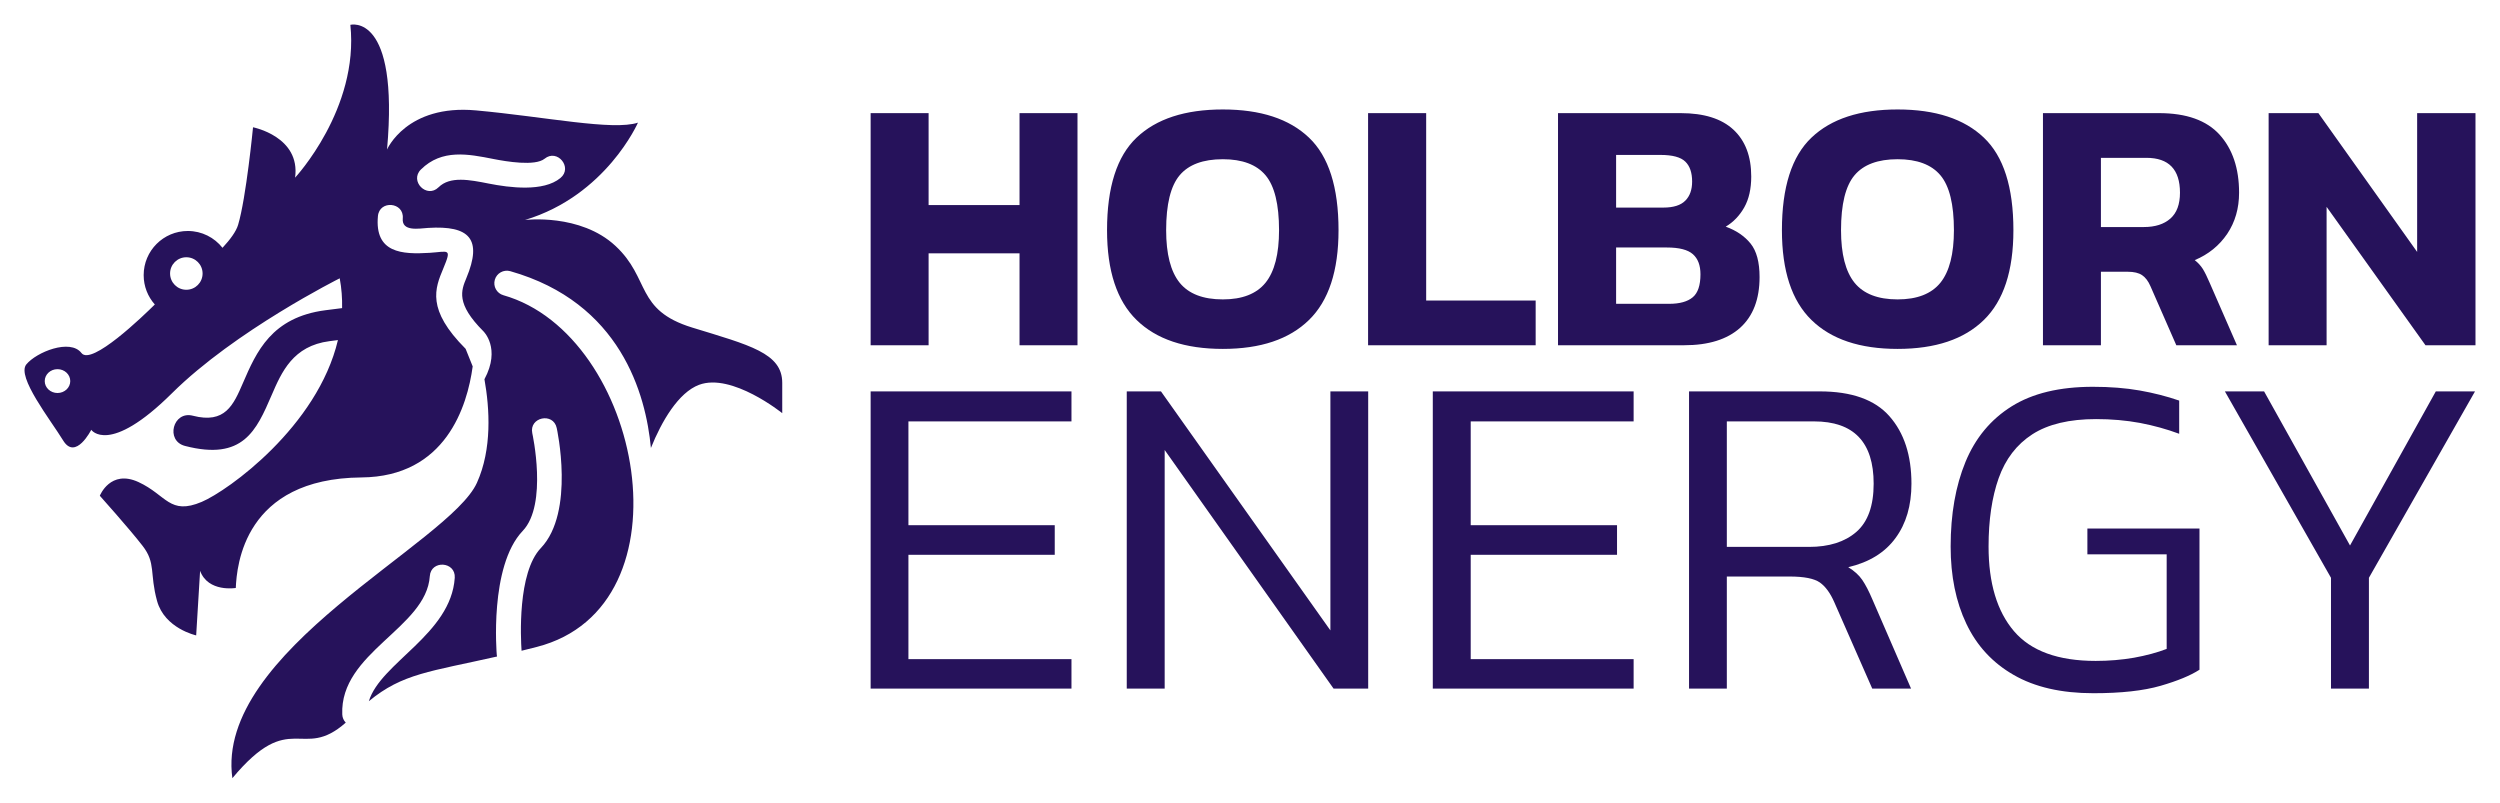
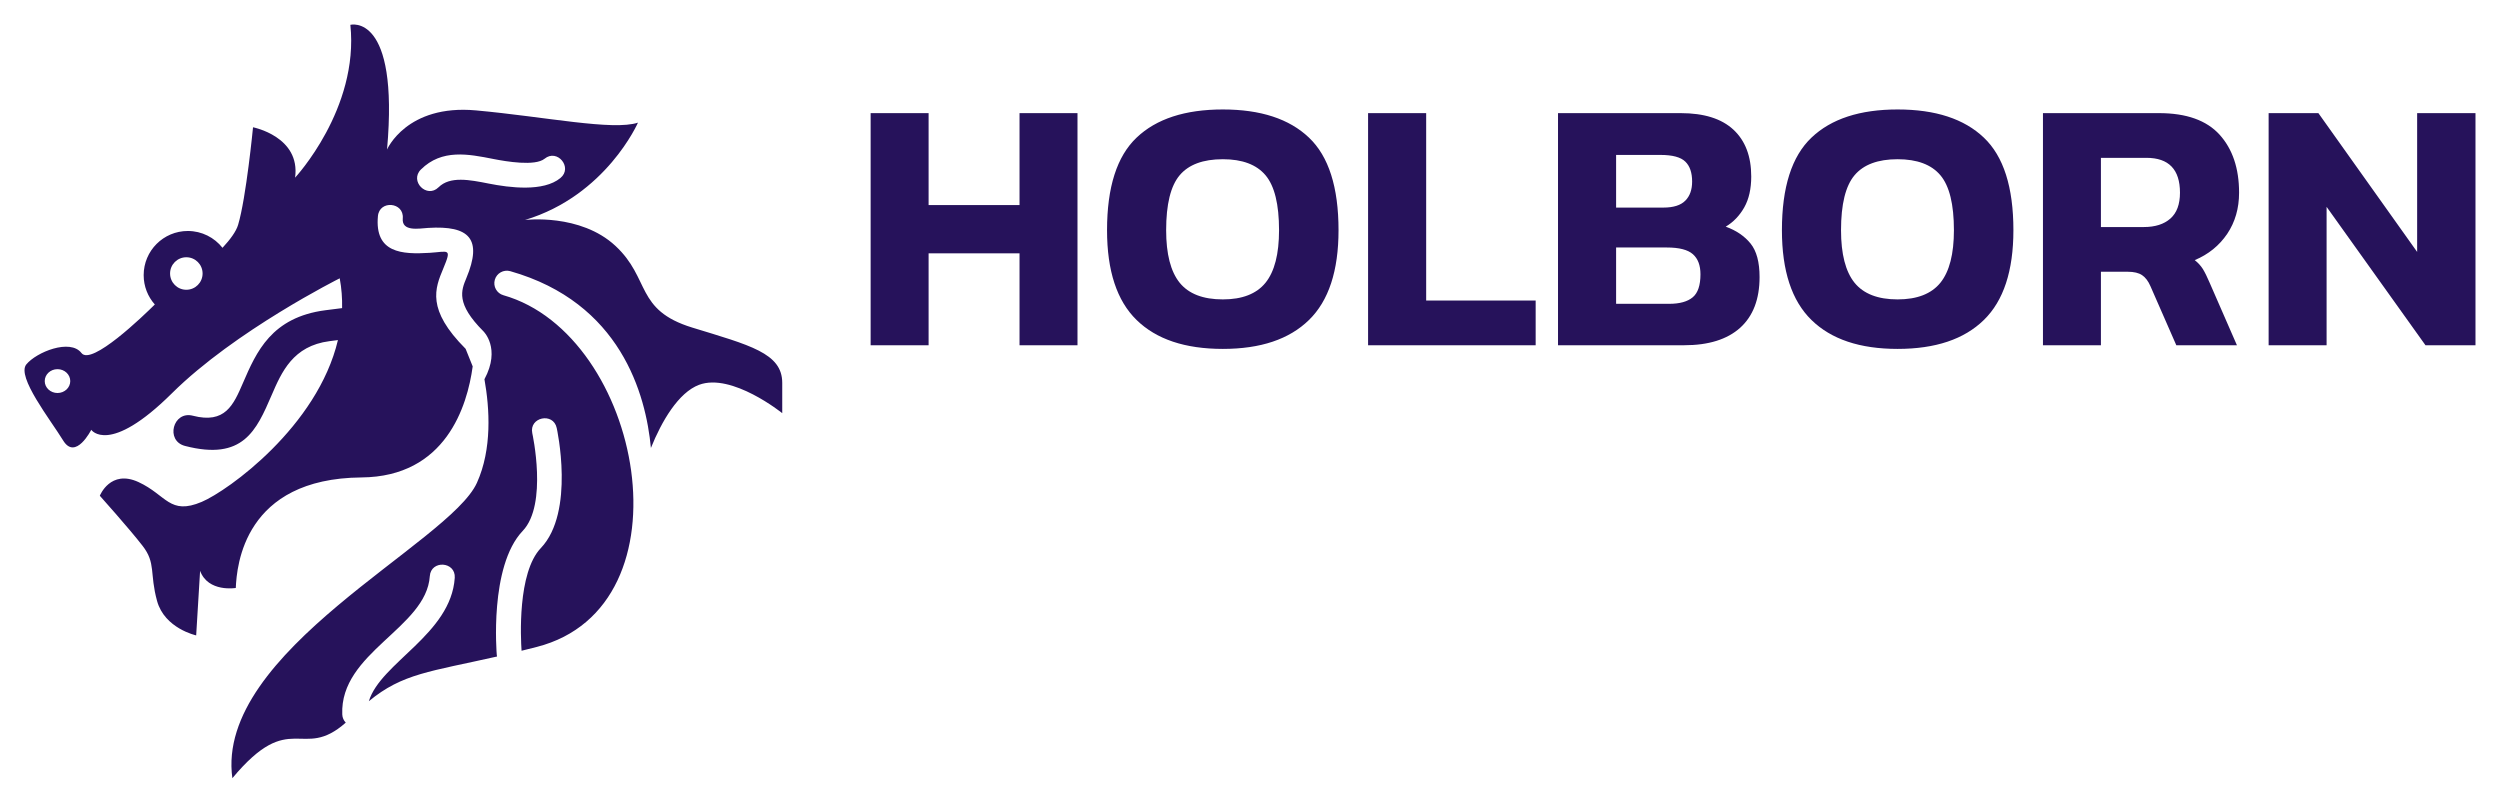
<svg xmlns="http://www.w3.org/2000/svg" version="1.0" x="0" y="0" width="2400" height="770.659" viewBox="71.019 93.216 197.962 63.567" preserveAspectRatio="xMidYMid meet" color-interpolation-filters="sRGB">
  <g>
    <defs>
      <linearGradient id="92" x1="0%" y1="0%" x2="100%" y2="0%">
        <stop offset="0%" stop-color="#fa71cd" />
        <stop offset="100%" stop-color="#9b59b6" />
      </linearGradient>
      <linearGradient id="93" x1="0%" y1="0%" x2="100%" y2="0%">
        <stop offset="0%" stop-color="#f9d423" />
        <stop offset="100%" stop-color="#f83600" />
      </linearGradient>
      <linearGradient id="94" x1="0%" y1="0%" x2="100%" y2="0%">
        <stop offset="0%" stop-color="#0064d2" />
        <stop offset="100%" stop-color="#1cb0f6" />
      </linearGradient>
      <linearGradient id="95" x1="0%" y1="0%" x2="100%" y2="0%">
        <stop offset="0%" stop-color="#f00978" />
        <stop offset="100%" stop-color="#3f51b1" />
      </linearGradient>
      <linearGradient id="96" x1="0%" y1="0%" x2="100%" y2="0%">
        <stop offset="0%" stop-color="#7873f5" />
        <stop offset="100%" stop-color="#ec77ab" />
      </linearGradient>
      <linearGradient id="97" x1="0%" y1="0%" x2="100%" y2="0%">
        <stop offset="0%" stop-color="#f9d423" />
        <stop offset="100%" stop-color="#e14fad" />
      </linearGradient>
      <linearGradient id="98" x1="0%" y1="0%" x2="100%" y2="0%">
        <stop offset="0%" stop-color="#009efd" />
        <stop offset="100%" stop-color="#2af598" />
      </linearGradient>
      <linearGradient id="99" x1="0%" y1="0%" x2="100%" y2="0%">
        <stop offset="0%" stop-color="#ffcc00" />
        <stop offset="100%" stop-color="#00b140" />
      </linearGradient>
      <linearGradient id="100" x1="0%" y1="0%" x2="100%" y2="0%">
        <stop offset="0%" stop-color="#d51007" />
        <stop offset="100%" stop-color="#ff8177" />
      </linearGradient>
      <linearGradient id="102" x1="0%" y1="0%" x2="100%" y2="0%">
        <stop offset="0%" stop-color="#a2b6df" />
        <stop offset="100%" stop-color="#0c3483" />
      </linearGradient>
      <linearGradient id="103" x1="0%" y1="0%" x2="100%" y2="0%">
        <stop offset="0%" stop-color="#7ac5d8" />
        <stop offset="100%" stop-color="#eea2a2" />
      </linearGradient>
      <linearGradient id="104" x1="0%" y1="0%" x2="100%" y2="0%">
        <stop offset="0%" stop-color="#00ecbc" />
        <stop offset="100%" stop-color="#007adf" />
      </linearGradient>
      <linearGradient id="105" x1="0%" y1="0%" x2="100%" y2="0%">
        <stop offset="0%" stop-color="#b88746" />
        <stop offset="100%" stop-color="#fdf5a6" />
      </linearGradient>
    </defs>
    <g fill="#26125b" class="icon-text-wrapper icon-svg-group iconsvg" transform="translate(72.96,95.157)">
      <g class="iconsvg-imagesvg" transform="translate(0,0)">
        <g>
-           <rect fill="#26125b" fill-opacity="0" stroke-width="2" x="0" y="0" width="60" height="59.685" class="image-rect" />
          <svg filter="url(#colors7244054654)" x="0" y="0" width="60" height="59.685" class="image-svg-svg primary" style="overflow: visible;">
            <svg xml:space="preserve" version="1.1" viewBox="9.048 9.841 315.262 313.609" x="0px" y="0px" fill-rule="evenodd" clip-rule="evenodd">
              <defs />
              <g>
                <path d="M95.53 323.45c-7.33,-52.91 90.35,-97.68 101.75,-122.92 6.36,-14.08 5.3,-30.94 3.13,-43.1 6.96,-12.94 -0.46,-19.98 -0.46,-19.98 -11.48,-11.49 -9.21,-16.95 -7.07,-22.09 6.79,-16.28 1.33,-21.96 -15.88,-20.89 -3.75,0.23 -11.08,1.69 -10.57,-3.96 0.61,-6.8 -9.72,-7.73 -10.34,-0.94 -1.41,15.37 10.02,15.98 21.52,15.27 7.87,-0.49 9.32,-2.22 5.67,6.53 -3.44,8.24 -7.09,17 9.3,33.41l2.94 7.31c-2.25,16.52 -11.18,45.91 -46.27,46.2 -48.84,0.41 -51.89,36.63 -52.3,45.99 0,0 -11.5,1.93 -14.85,-7.13l-1.63 26.86c0,0 -13.13,-2.85 -16.28,-14.35 -3.15,-11.5 -0.41,-15.67 -6,-22.89 -5.59,-7.22 -17.81,-20.86 -17.81,-20.86 0,0 4.37,-11.09 16.07,-5.7 11.7,5.39 12.92,13.94 26.35,8.24 10.95,-4.65 48.15,-31.35 56.65,-67.31l-3.5 0.45c-15.22,1.96 -19.93,12.84 -24.11,22.52 -6.33,14.63 -11.83,27.35 -36.03,21.07 -8.26,-2.14 -5.01,-14.71 3.26,-12.57 13.46,3.49 16.91,-4.47 20.87,-13.64 5.57,-12.88 11.83,-27.35 34.39,-30.26 2.76,-0.36 5.02,-0.64 6.85,-0.87 0.09,-4.05 -0.21,-8.19 -0.99,-12.4 0,0 -43.55,21.78 -69.8,47.82 -26.25,26.05 -33.58,15.21 -33.58,15.21 0,0 -6.52,12.93 -11.7,4.43 -5.19,-8.5 -19.48,-26.56 -15.31,-31.64 4.17,-5.09 18.26,-10.84 22.94,-4.73 4.15,5.41 25.69,-15.41 30.52,-20.2 -2.89,-3.25 -4.64,-7.52 -4.64,-12.21 0,-10.14 8.22,-18.37 18.37,-18.37 5.85,0 11.06,2.74 14.43,7 3.22,-3.47 5.67,-6.8 6.49,-9.55 3.36,-11.19 6.21,-40.6 6.21,-40.6 0,0 19.84,3.87 17.5,20.96 0,0 26.66,-28.59 23,-63.59 0,0 20.35,-5.29 15.26,51.89 0,0 8.14,-18.93 37.04,-16.28 28.9,2.65 56.98,8.54 67.36,5.09 0,0 -13.23,30.32 -47.01,40.5 0,0 23,-2.85 37.65,10.79 14.65,13.63 8.14,26.66 31.95,33.98 23.81,7.32 37.44,10.58 37.44,22.99 0,12.42 0,12.62 0,12.62 0,0 -20.96,-16.89 -34.59,-11.8 -8.62,3.22 -15.61,15.22 -20.05,26.28 -2.1,-22.39 -12.6,-60.5 -58.52,-73.56 -2.76,-0.78 -5.65,0.82 -6.43,3.58 -0.79,2.76 0.81,5.65 3.58,6.43 57.72,16.41 79.37,129.53 13.86,146.34 -2.18,0.56 -4.28,1.09 -6.31,1.58 -0.35,-5.04 -1.77,-32.45 8.02,-42.72 14.33,-15.04 6.63,-49.84 6.61,-49.94 -1.42,-6.69 -11.59,-4.54 -10.17,2.16 0.02,0.08 6.52,29.61 -3.97,40.62 -14.05,14.74 -10.81,51.43 -10.81,51.54 0.02,0.26 0.06,0.5 0.11,0.74 -27.89,6.31 -39.31,7.03 -53.33,18.59 4.88,-16.05 34.16,-27.83 35.74,-51.33 0.46,-6.83 -9.92,-7.52 -10.38,-0.69 -1.45,21.61 -37.48,31.7 -36.42,57.54 0.05,1.32 0.59,2.51 1.45,3.4 -18.38,16.27 -22.77,-6.18 -47.16,23.09zm85.78 -245.88c-4.87,4.82 -12.2,-2.59 -7.33,-7.41 8.71,-8.61 19.66,-6.45 30.2,-4.36 5.27,1.04 17.26,3.08 21.25,-0.11 5.27,-4.33 11.86,3.69 6.59,8.02 -7.07,5.84 -21.15,4.03 -29.84,2.31 -7.89,-1.56 -16.08,-3.19 -20.87,1.55zm-158.54 75.67c2.93,0 5.31,2.22 5.31,4.96 0,2.74 -2.38,4.96 -5.31,4.96 -2.93,0 -5.31,-2.22 -5.31,-4.96 0,-2.74 2.37,-4.96 5.31,-4.96zm53.6 -46.56c3.74,0 6.77,3.03 6.77,6.76 0,3.74 -3.03,6.77 -6.77,6.77 -3.74,0 -6.76,-3.03 -6.76,-6.77 0,-3.74 3.03,-6.76 6.76,-6.76z" />
              </g>
            </svg>
          </svg>
          <defs>
            <filter id="colors7244054654">
              <feColorMatrix type="matrix" values="0 0 0 0 0.148 0 0 0 0 0.07 0 0 0 0 0.355 0 0 0 1 0" class="icon-feColorMatrix " />
            </filter>
            <filter id="colorsf9676701518">
              <feColorMatrix type="matrix" values="0 0 0 0 0.996 0 0 0 0 0.996 0 0 0 0 0.996 0 0 0 1 0" class="icon-fecolormatrix" />
            </filter>
            <filter id="colorsb4654004843">
              <feColorMatrix type="matrix" values="0 0 0 0 0 0 0 0 0 0 0 0 0 0 0 0 0 0 1 0" class="icon-fecolormatrix" />
            </filter>
          </defs>
        </g>
      </g>
      <g transform="translate(67,6.727)">
        <g fill-rule="" class="tp-name iconsvg-namesvg">
          <g transform="scale(1)">
            <g>
              <path d="M6.05 0L1.46 0 1.46-18.38 6.05-18.38 6.05-11.1 13.25-11.1 13.25-18.38 17.84-18.38 17.84 0 13.25 0 13.25-7.28 6.05-7.28 6.05 0ZM29.35 0.29L29.35 0.29Q24.86 0.29 22.52-2 20.18-4.28 20.18-9.11L20.18-9.11Q20.18-14.22 22.52-16.44 24.86-18.67 29.35-18.67L29.35-18.67Q33.83-18.67 36.17-16.44 38.51-14.22 38.51-9.11L38.51-9.11Q38.51-4.28 36.17-2 33.83 0.29 29.35 0.29ZM29.35-3.63L29.35-3.63Q31.66-3.63 32.73-4.95 33.8-6.28 33.8-9.11L33.8-9.11Q33.8-12.19 32.73-13.46 31.66-14.73 29.35-14.73L29.35-14.73Q27-14.73 25.93-13.46 24.86-12.19 24.86-9.11L24.86-9.11Q24.86-6.28 25.93-4.95 27-3.63 29.35-3.63ZM54.12 0L40.85 0 40.85-18.38 45.45-18.38 45.45-3.54 54.12-3.54 54.12 0ZM65.88 0L55.89 0 55.89-18.38 65.6-18.38Q68.37-18.38 69.78-17.07 71.19-15.76 71.19-13.36L71.19-13.36Q71.19-11.9 70.64-10.92 70.08-9.93 69.17-9.39L69.17-9.39Q70.42-8.94 71.14-8.05 71.85-7.17 71.85-5.4L71.85-5.4Q71.85-2.77 70.31-1.38 68.77 0 65.88 0L65.88 0ZM60.49-15.07L60.49-10.9 64.23-10.9Q65.43-10.9 65.97-11.45 66.51-11.99 66.51-12.96L66.51-12.96Q66.51-14.02 65.97-14.54 65.43-15.07 64-15.07L64-15.07 60.49-15.07ZM60.49-7.74L60.49-3.28 64.69-3.28Q65.94-3.28 66.56-3.8 67.17-4.31 67.17-5.62L67.17-5.62Q67.17-6.68 66.57-7.21 65.97-7.74 64.51-7.74L64.51-7.74 60.49-7.74ZM82.78 0.29L82.78 0.29Q78.3 0.29 75.96-2 73.62-4.28 73.62-9.11L73.62-9.11Q73.62-14.22 75.96-16.44 78.3-18.67 82.78-18.67L82.78-18.67Q87.27-18.67 89.61-16.44 91.95-14.22 91.95-9.11L91.95-9.11Q91.95-4.28 89.61-2 87.27 0.29 82.78 0.29ZM82.78-3.63L82.78-3.63Q85.1-3.63 86.17-4.95 87.24-6.28 87.24-9.11L87.24-9.11Q87.24-12.19 86.17-13.46 85.1-14.73 82.78-14.73L82.78-14.73Q80.44-14.73 79.37-13.46 78.3-12.19 78.3-9.11L78.3-9.11Q78.3-6.28 79.37-4.95 80.44-3.63 82.78-3.63ZM98.88 0L94.29 0 94.29-18.38 103.48-18.38Q106.73-18.38 108.28-16.67 109.82-14.96 109.82-12.08L109.82-12.08Q109.82-10.22 108.88-8.82 107.93-7.42 106.31-6.74L106.31-6.74Q106.71-6.42 106.95-6.04 107.19-5.65 107.48-4.97L107.48-4.97 109.65 0 104.85 0 102.8-4.68Q102.54-5.28 102.14-5.55 101.74-5.82 101-5.82L101-5.82 98.88-5.82 98.88 0ZM98.88-14.84L98.88-9.36 102.28-9.36Q103.62-9.36 104.38-10.03 105.14-10.7 105.14-12.08L105.14-12.08Q105.14-14.84 102.48-14.84L102.48-14.84 98.88-14.84ZM116.75 0L112.16 0 112.16-18.38 116.1-18.38 123.92-7.39 123.92-18.38 128.54-18.38 128.54 0 124.58 0 116.75-10.96 116.75 0Z" transform="translate(-1.46, 18.67)" />
            </g>
            <g fill="#26125b" transform="translate(0,21.96)">
              <g transform="scale(1.011)">
-                 <path d="M18.26 0L2.53 0 2.53-23.28 18.26-23.28 18.26-20.93 5.49-20.93 5.49-12.8 16.95-12.8 16.95-10.48 5.49-10.48 5.49-2.31 18.26-2.31 18.26 0ZM25.56 0L22.59 0 22.59-23.28 25.27-23.28 38.54-4.56 38.54-23.28 41.5-23.28 41.5 0 38.79 0 25.56-18.69 25.56 0ZM62.29 0L46.56 0 46.56-23.28 62.29-23.28 62.29-20.93 49.53-20.93 49.53-12.8 60.99-12.8 60.99-10.48 49.53-10.48 49.53-2.31 62.29-2.31 62.29 0ZM69.59 0L66.63 0 66.63-23.28 76.86-23.28Q80.62-23.28 82.33-21.33 84.05-19.38 84.05-16.05L84.05-16.05Q84.05-13.48 82.8-11.79 81.56-10.09 79.1-9.51L79.1-9.51Q79.82-9.07 80.2-8.51 80.58-7.95 80.98-7.01L80.98-7.01 84.02 0 80.98 0 78.01-6.76Q77.54-7.84 76.88-8.31 76.21-8.78 74.51-8.78L74.51-8.78 69.59-8.78 69.59 0ZM69.59-20.93L69.59-11.1 76.03-11.1Q78.38-11.1 79.73-12.27 81.09-13.45 81.09-16.05L81.09-16.05Q81.09-20.93 76.42-20.93L76.42-20.93 69.59-20.93ZM98.3 0.36L98.3 0.36Q94.54 0.36 92.06-1.07 89.58-2.49 88.35-5.08 87.12-7.66 87.12-11.13L87.12-11.13Q87.12-14.93 88.28-17.75 89.44-20.57 91.9-22.11 94.35-23.64 98.26-23.64L98.26-23.64Q100.28-23.64 101.93-23.35 103.57-23.06 105.02-22.56L105.02-22.56 105.02-19.96Q103.57-20.5 101.95-20.81 100.32-21.11 98.51-21.11L98.51-21.11Q95.37-21.11 93.52-19.92 91.68-18.73 90.88-16.48 90.09-14.24 90.09-11.13L90.09-11.13Q90.09-6.83 92.08-4.5 94.07-2.17 98.48-2.17L98.48-2.17Q100.03-2.17 101.48-2.42 102.92-2.68 104.04-3.11L104.04-3.11 104.04-10.52 97.83-10.52 97.83-12.54 106.61-12.54 106.61-1.48Q105.56-0.8 103.56-0.22 101.55 0.36 98.3 0.36ZM119.88 0L116.91 0 116.91-8.68 108.6-23.28 111.67-23.28 118.4-11.21 125.12-23.28 128.19-23.28 119.88-8.68 119.88 0Z" transform="translate(-2.53, 23.64)" />
-               </g>
+                 </g>
            </g>
          </g>
        </g>
      </g>
    </g>
    <defs />
  </g>
</svg>